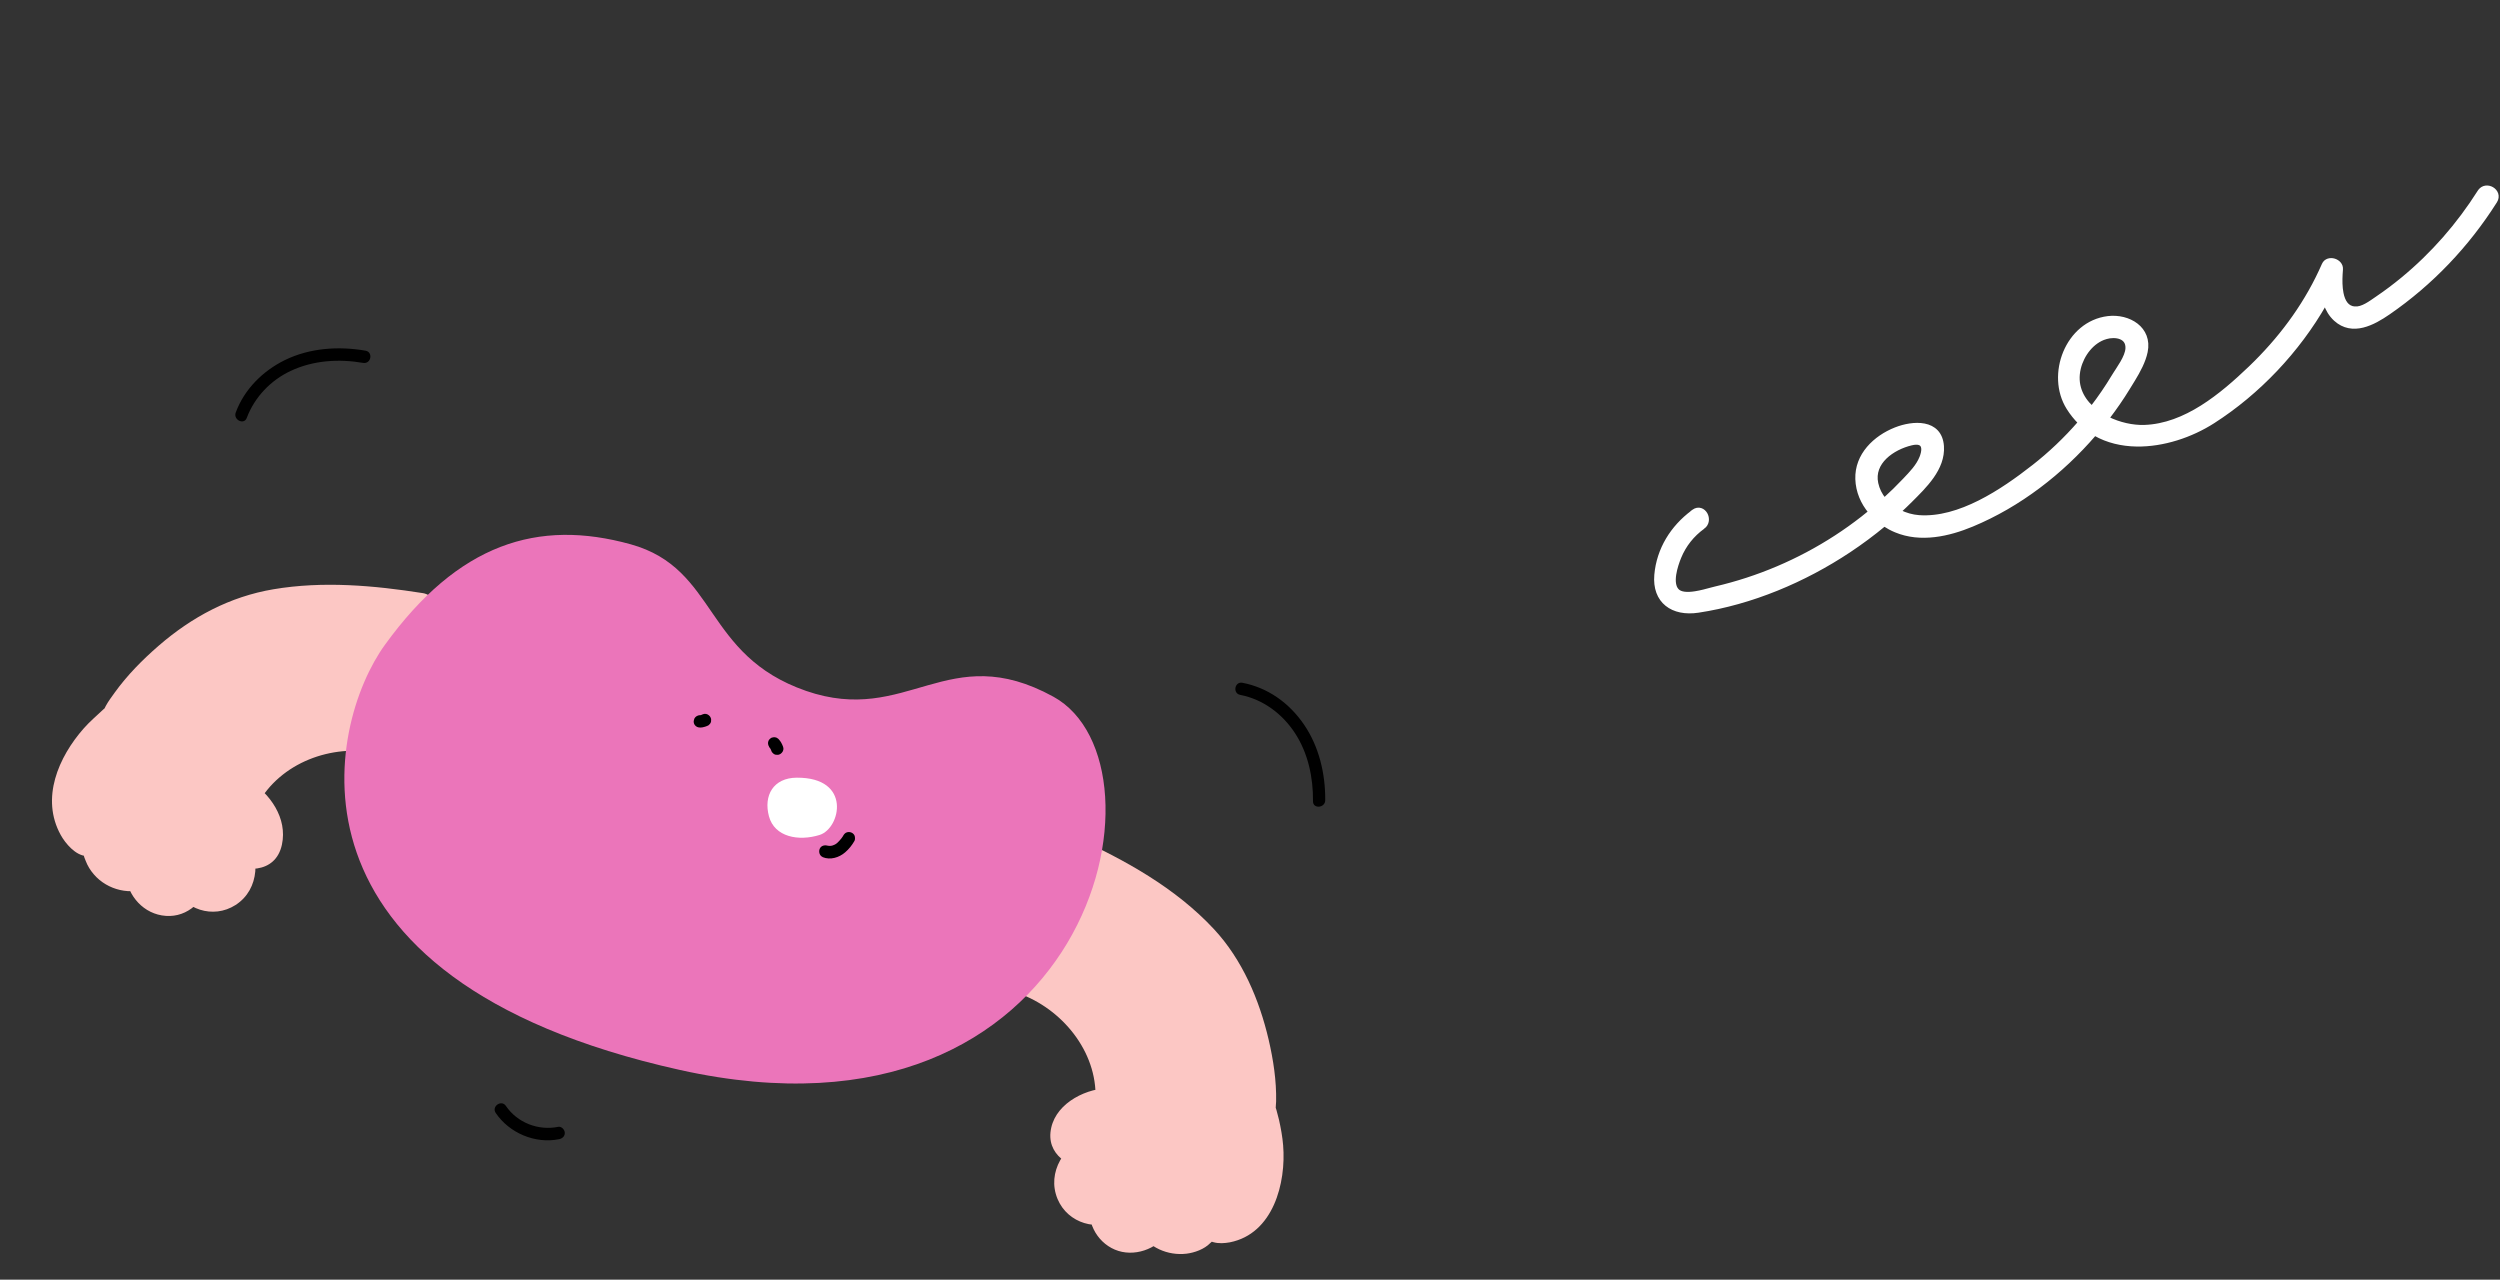
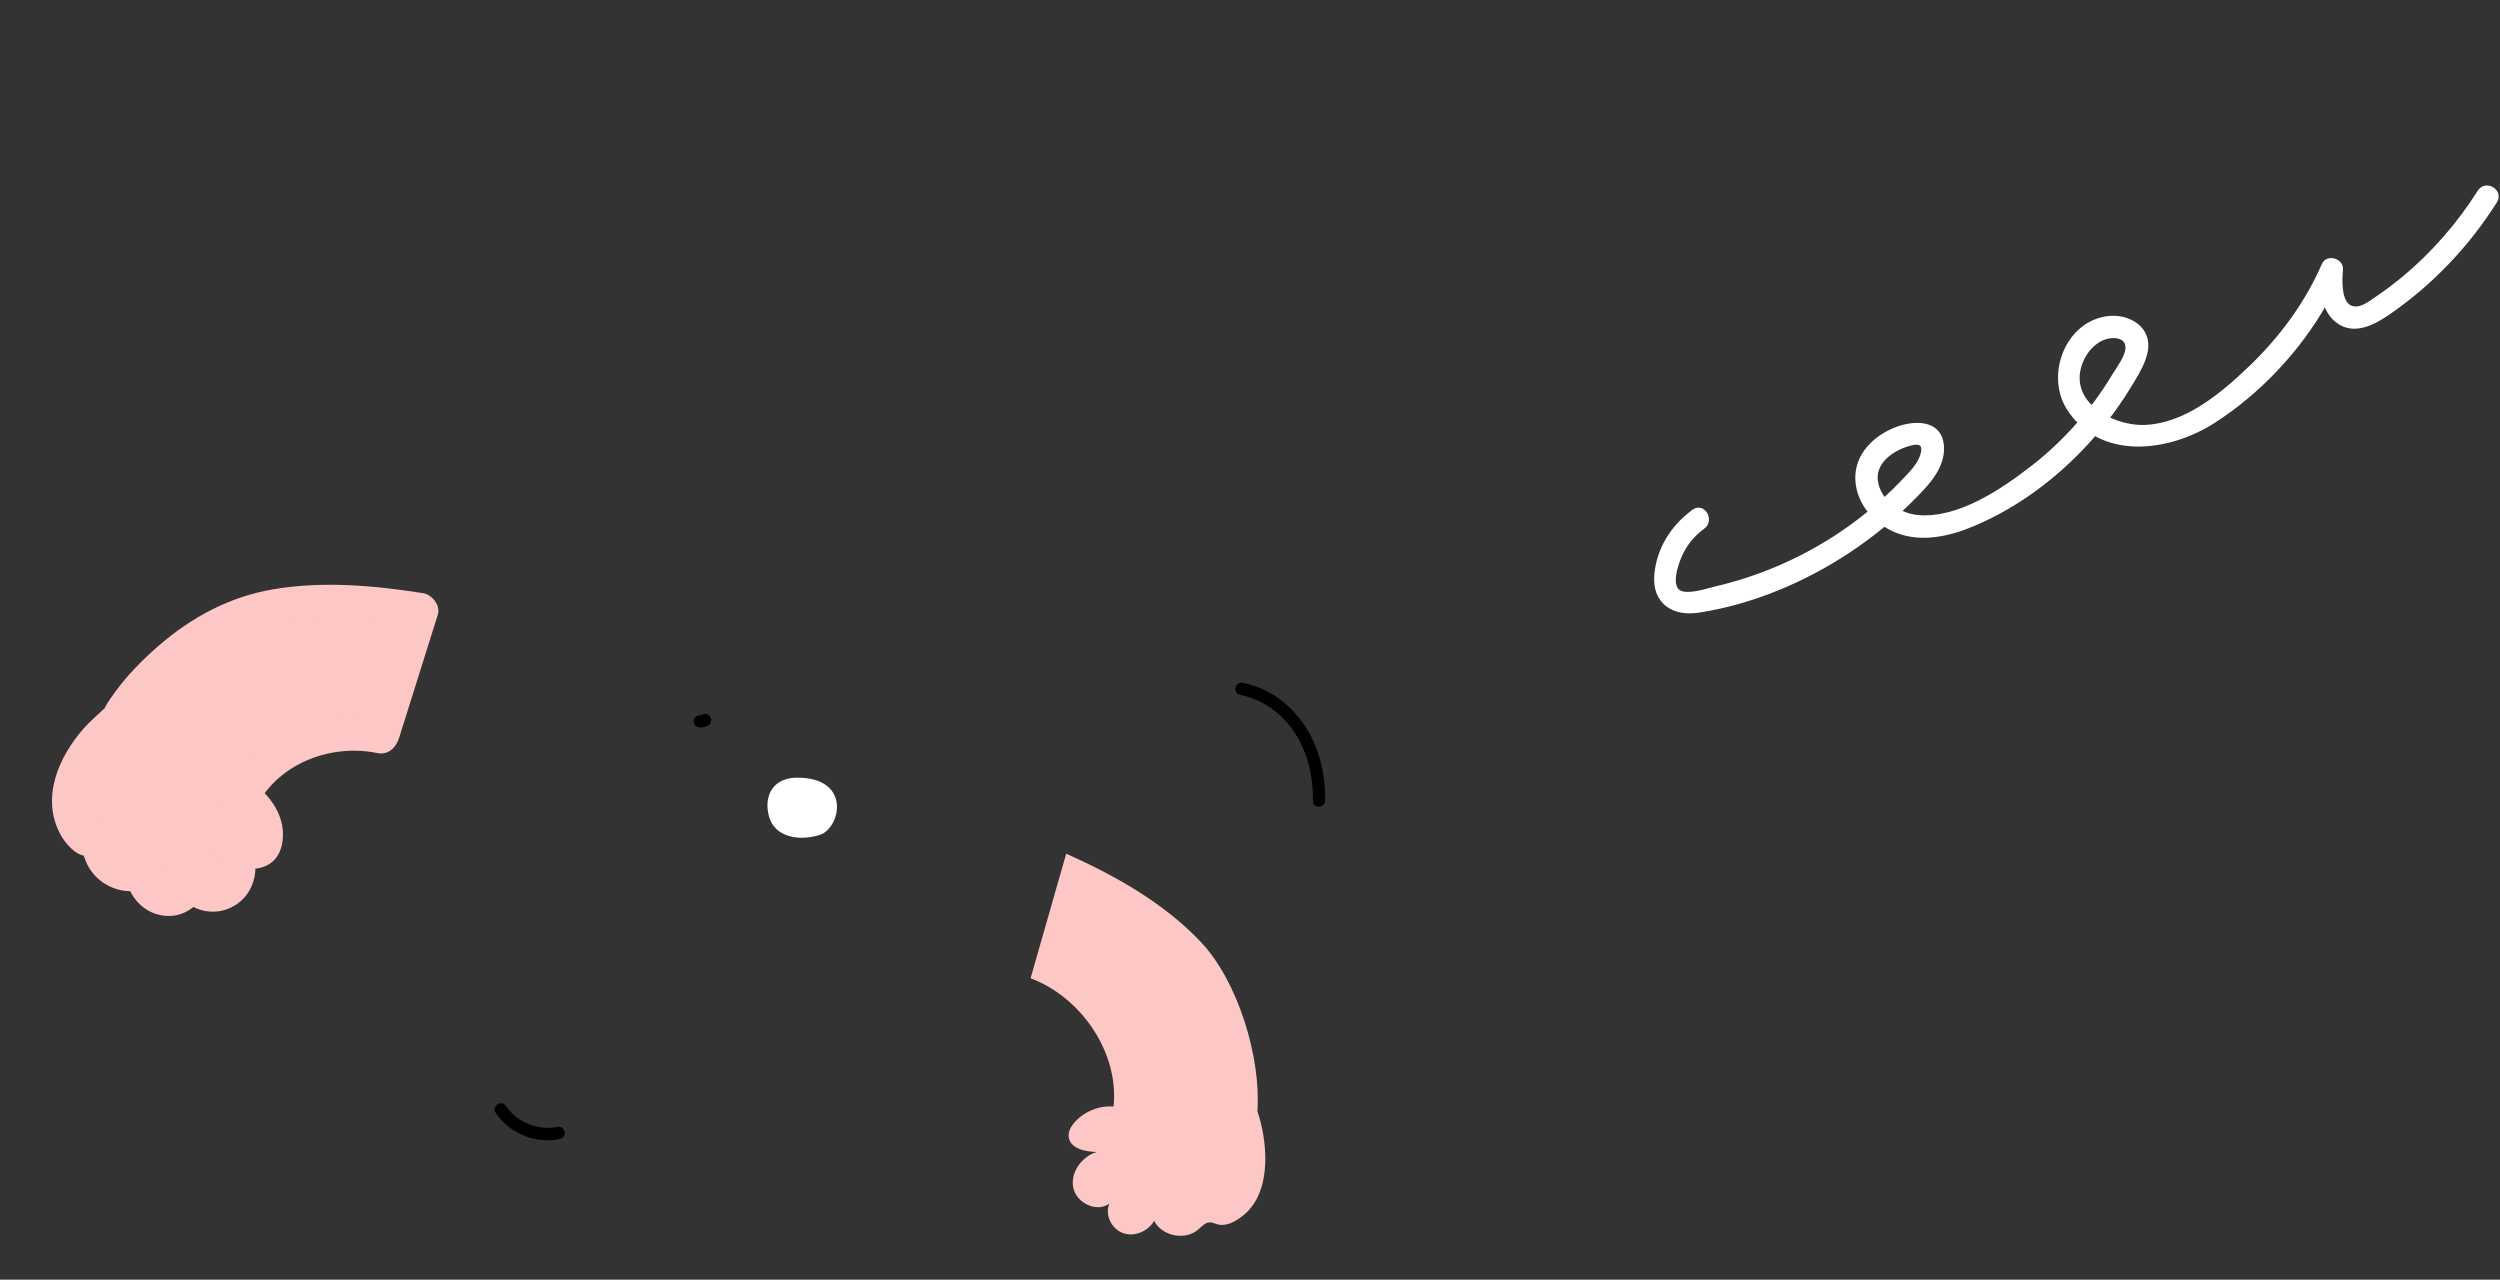
<svg xmlns="http://www.w3.org/2000/svg" width="379" height="194" viewBox="0 0 379 194" fill="none">
  <rect x="0" y="0" width="379" height="194" fill="#333333" stroke="none" />
  <path d="M168.797 167.749C166.645 167.584 164.415 168.468 162.962 170.082C162.372 170.714 161.896 171.557 162.024 172.415C162.28 174.132 164.492 174.593 166.229 174.644C163.974 175.353 162.224 177.766 162.713 180.076C163.202 182.386 166.271 183.876 168.18 182.459C167.454 184.149 168.502 186.314 170.248 186.936C171.994 187.559 174.055 186.663 174.97 185.084C176.159 187.408 179.657 188.103 181.635 186.415C182.173 185.963 182.668 185.332 183.375 185.309C183.759 185.284 184.139 185.487 184.5 185.59C185.869 185.992 187.244 185.218 188.372 184.342C193.237 180.562 191.924 172.161 190.624 168.47C191.186 160.298 187.677 148.744 182.044 142.8C176.41 136.856 169.109 132.772 161.637 129.415L156.235 148.299C163.941 151.206 169.678 159.598 168.812 167.771L168.797 167.749Z" fill="#FCC7C4" />
-   <path d="M168.549 164.952C164.904 164.856 160.228 167.077 159.367 170.962C158.454 175.028 162.175 177.207 165.708 177.396L165.251 171.999C161.428 173.502 158.616 177.677 160.333 181.786C161.897 185.488 166.408 186.767 169.754 184.758L165.408 181.953C164.502 184.938 166.158 188.239 169.013 189.444C171.867 190.648 175.358 189.406 177.07 186.891L172.635 186.651C174.141 189.108 177.019 190.393 179.87 190.059C181.113 189.906 182.576 189.376 183.465 188.457C183.627 188.297 183.829 188.125 184.006 187.986C183.699 188.215 182.32 187.868 183.983 188.324C184.777 188.545 185.662 188.479 186.447 188.337C193.024 187.033 194.997 179.346 194.523 173.623C194.418 172.332 194.18 171.036 193.898 169.77C193.78 169.274 193.659 168.796 193.519 168.315C193.265 167.415 193.387 168.101 193.402 168.332C193.369 167.889 193.456 167.411 193.459 166.976C193.523 163.818 193.035 160.673 192.324 157.602C190.907 151.535 188.33 145.485 184.048 140.87C178.226 134.607 170.537 130.356 162.843 126.864C161.057 126.045 159.38 127.124 158.868 128.89C157.073 135.186 155.278 141.482 153.465 147.775C153.151 148.875 153.956 150.389 154.999 150.807C161.51 153.4 166.661 160.015 166.039 167.265C165.733 170.815 171.254 171.861 171.549 168.271C172.361 158.626 166.426 149.344 157.438 145.767L158.972 148.799C160.767 142.503 162.561 136.207 164.374 129.915L160.398 131.941C167.355 135.108 174.232 138.812 179.617 144.35C184.029 148.875 186.454 155.448 187.418 161.603C187.88 164.477 187.477 167.516 188.227 170.272C188.91 172.769 189.264 175.509 188.798 178.062C188.556 179.385 188.088 180.703 187.13 181.686C186.731 182.107 186.104 182.733 185.538 182.819C184.731 182.976 183.95 182.472 183.087 182.523C181.068 182.667 178.886 186.198 177.233 183.505C176.37 182.095 173.802 181.815 172.798 183.264C172.069 184.346 170.323 184.862 170.893 182.992C171.656 180.475 168.399 179.083 166.546 180.187C166.078 180.462 165.529 179.831 165.428 179.452C165.173 178.456 166.389 177.615 167.146 177.317C169.496 176.399 169.639 172.079 166.689 171.92C166.143 171.896 165.602 171.74 165.071 171.738C164.067 171.726 164.882 171.836 165.28 171.738C165.776 171.62 166.307 170.996 166.853 170.811C167.563 170.561 168.266 170.556 169.021 170.58C172.611 170.666 172.093 165.087 168.521 165.004L168.549 164.952Z" fill="#FCC7C4" />
  <path d="M36.492 120.785C38.385 121.851 39.755 123.809 40.087 125.939C40.215 126.797 40.173 127.757 39.598 128.412C38.451 129.702 36.328 128.858 34.859 127.964C36.344 129.81 36.485 132.778 34.818 134.428C33.15 136.079 29.759 135.63 28.949 133.414C28.62 135.214 26.553 136.45 24.774 136.011C22.994 135.572 21.743 133.693 21.851 131.852C19.587 133.128 16.284 131.785 15.564 129.281C15.366 128.6 15.301 127.81 14.73 127.402C14.412 127.173 14.004 127.118 13.625 127.01C12.259 126.59 11.547 125.189 11.074 123.831C9.104 117.986 14.806 111.702 17.934 109.331C21.967 102.21 31.271 94.495 39.241 92.628C47.211 90.762 55.563 91.376 63.638 92.679L57.75 111.418C49.714 109.59 40.302 113.433 36.517 120.751L36.492 120.785Z" fill="#FCC7C4" />
  <path d="M35.275 123.295C35.786 123.616 36.221 124.037 36.567 124.537C36.912 125.037 36.968 125.768 37.294 126.169L37.343 126.728C38.07 126.387 38.14 126.21 37.561 126.161C37.314 125.85 36.427 125.612 36.068 125.395C33.58 123.954 31.011 127.318 32.545 129.515C33.026 130.21 33.641 131.518 32.911 132.296C32.698 132.523 31.763 132.865 31.558 132.429C30.321 129.85 26.982 130.151 26.16 132.886C26.015 133.372 25.482 133.274 25.187 133.126C24.611 132.85 24.631 132.113 24.615 131.579C24.586 129.865 22.435 128.448 20.876 129.188C17.951 130.552 18.184 126.571 16.525 125.262C15.3 124.28 14.218 124.595 13.68 122.864C13.323 121.698 13.394 120.478 13.759 119.311C14.568 116.649 16.53 114.218 18.572 112.389C20.614 110.56 21.945 108.051 23.832 105.928C28.022 101.17 33.669 96.849 39.927 95.316C47.495 93.471 55.517 94.233 63.117 95.431L60.865 92.173C58.909 98.42 56.934 104.664 54.977 110.912L58.235 108.66C48.816 106.713 38.62 111 33.989 119.53C32.251 122.705 37.313 125.129 39.028 121.969C42.488 115.597 50.317 112.737 57.229 114.17C58.839 114.502 60.038 113.335 60.487 111.918C62.444 105.67 64.419 99.426 66.375 93.179C66.824 91.761 65.471 90.129 64.123 89.921C56.669 88.75 48.957 88.063 41.456 89.332C34.857 90.443 29.094 93.528 24.044 97.901C21.587 100.034 19.282 102.365 17.375 105.015C16.917 105.653 16.415 106.321 16.042 107.012C15.506 107.976 16.211 107.023 15.613 107.597C14.625 108.537 13.618 109.378 12.709 110.408C8.856 114.772 6.138 121.032 9.205 126.583C9.919 127.871 11.447 129.687 13.082 129.777C12.631 129.752 12.846 128.785 12.685 129.458C12.641 129.697 12.896 130.275 12.988 130.5C13.283 131.275 13.709 131.96 14.242 132.57C16.293 134.956 19.893 135.822 22.759 134.466L19.02 132.076C19.063 135.272 21.296 138.223 24.516 138.773C27.958 139.363 30.72 137.02 31.652 133.888L26.255 134.345C27.929 137.858 32.279 139.393 35.718 137.193C39.438 134.797 39.48 129.681 37.128 126.348L33.605 130.468C36.778 132.319 41.759 132.583 42.738 128.055C43.607 124.019 40.93 120.285 37.677 118.249C34.609 116.341 32.222 121.409 35.238 123.289L35.275 123.295Z" fill="#FCC7C4" />
-   <path d="M122.17 104.731C137.612 110.074 143.658 96.811 159.699 105.622C178.499 115.963 165.349 176.04 103.081 162.206C40.813 148.371 49.619 109.801 58.345 97.767C69.46 82.412 81.525 78.598 95.631 82.52C108.851 86.205 106.607 99.328 122.189 104.734L122.17 104.731Z" fill="#EB75BA" />
-   <path d="M116.579 113.218C116.706 113.355 116.807 113.526 116.909 113.696L116.796 113.486C116.852 113.591 116.906 113.715 116.941 113.835C116.976 113.955 117.032 114.06 117.132 114.136C117.211 114.226 117.293 114.298 117.415 114.358C117.536 114.418 117.647 114.438 117.782 114.425C117.91 114.448 118.027 114.432 118.151 114.378L118.361 114.265C118.492 114.175 118.592 114.041 118.674 113.904L118.754 113.672C118.784 113.507 118.775 113.353 118.71 113.19C118.636 112.968 118.523 112.757 118.409 112.547C118.323 112.398 118.229 112.286 118.121 112.152C118.046 112.044 117.964 111.972 117.86 111.915C117.76 111.84 117.657 111.783 117.525 111.778C117.396 111.754 117.283 111.753 117.163 111.788C117.046 111.804 116.925 111.839 116.835 111.918L116.655 112.074C116.536 112.205 116.472 112.345 116.442 112.51L116.435 112.756C116.445 112.909 116.51 113.073 116.6 113.203L116.579 113.218Z" fill="black" />
  <path d="M106.199 110.299C106.407 110.299 106.626 110.244 106.826 110.185C106.965 110.154 107.089 110.1 107.212 110.047C107.333 110.012 107.438 109.955 107.513 109.855C107.603 109.777 107.675 109.695 107.735 109.573C107.796 109.451 107.816 109.341 107.802 109.206C107.826 109.077 107.809 108.96 107.756 108.837L107.643 108.626C107.552 108.496 107.419 108.396 107.282 108.314L107.05 108.233C106.885 108.203 106.731 108.213 106.567 108.278C106.44 108.35 106.302 108.382 106.16 108.432L106.397 108.38C106.277 108.415 106.16 108.432 106.028 108.426C105.893 108.44 105.791 108.478 105.685 108.535C105.58 108.591 105.475 108.648 105.4 108.748C105.306 108.845 105.249 108.949 105.226 109.077C105.184 109.202 105.164 109.313 105.159 109.444L105.21 109.682C105.257 109.842 105.35 109.954 105.481 110.073L105.684 110.205C105.843 110.272 106.008 110.302 106.18 110.295L106.199 110.299Z" fill="black" />
  <path d="M120.792 117.897C129.17 117.851 127.437 125.582 124.256 126.577C121.076 127.571 117.421 126.904 116.573 123.751C115.726 120.597 117.241 117.913 120.792 117.897Z" fill="white" />
-   <path d="M124.723 129.945C125.87 130.42 127.218 130.002 128.12 129.218C128.705 128.717 129.15 128.153 129.537 127.484C129.648 127.295 129.631 126.969 129.576 126.751C129.521 126.532 129.313 126.323 129.102 126.228C128.874 126.129 128.613 126.1 128.369 126.189C128.126 126.277 127.982 126.44 127.846 126.662C127.793 126.748 127.743 126.814 127.708 126.903L127.84 126.699C127.657 126.97 127.479 127.222 127.245 127.464C127.198 127.512 127.151 127.56 127.104 127.609C127.101 127.627 126.949 127.732 126.964 127.754C126.964 127.754 127.166 127.582 127.032 127.691C127.011 127.706 126.986 127.739 126.964 127.754C126.92 127.784 126.874 127.832 126.83 127.862C126.743 127.922 126.653 128.001 126.551 128.039C126.529 128.054 126.443 128.114 126.424 128.111C126.424 128.111 126.653 128.001 126.551 128.039C126.533 128.036 126.508 128.069 126.489 128.066C126.322 128.149 126.162 128.196 125.983 128.239L126.22 128.188C126.005 128.224 125.79 128.261 125.584 128.242L125.83 128.249C125.679 128.241 125.514 128.211 125.352 128.162L125.584 128.242C125.584 128.242 125.547 128.236 125.529 128.232C125.068 128.053 124.495 128.176 124.273 128.667C124.079 129.106 124.232 129.723 124.708 129.923L124.723 129.945Z" fill="black" />
  <path d="M84.616 170.829C81.619 171.44 78.427 170.212 76.692 167.656C76.02 166.66 74.478 167.726 75.15 168.722C77.212 171.774 81.14 173.44 84.768 172.698C85.261 172.598 85.668 172.236 85.619 171.677C85.57 171.212 85.108 170.729 84.597 170.826L84.616 170.829Z" fill="black" />
  <path d="M188.028 105.347C191.474 106.014 194.412 108.22 196.31 111.129C198.313 114.19 199.086 117.861 199.051 121.479C199.042 122.673 200.914 122.503 200.905 121.305C200.933 117.306 199.974 113.202 197.699 109.864C195.423 106.526 192.177 104.244 188.345 103.507C187.17 103.292 186.838 105.111 188.01 105.344L188.028 105.347Z" fill="black" />
-   <path d="M37.411 63.352C38.593 60.208 41.032 57.655 44.063 56.234C47.489 54.62 51.367 54.379 55.065 55.017C56.266 55.198 56.597 53.379 55.422 53.165C51.338 52.457 46.978 52.743 43.207 54.579C39.851 56.225 37.049 58.996 35.739 62.534C35.325 63.654 36.998 64.472 37.411 63.352Z" fill="black" />
  <path d="M376.796 28.389C377.157 28.331 377.525 28.42 377.826 28.599C378.127 28.779 378.377 29.06 378.489 29.405C378.602 29.756 378.563 30.155 378.319 30.541C374.1 37.213 368.618 42.984 362.111 47.465C360.974 48.248 359.608 49.077 358.204 49.421C356.786 49.768 355.315 49.622 354.019 48.437C353.29 47.77 352.807 46.938 352.495 46.037C348.403 53.209 342.389 59.56 335.524 63.953C332.208 66.075 327.949 67.513 323.899 67.445C321.663 67.407 319.487 66.908 317.571 65.81C312.534 71.671 306.131 76.627 298.997 79.591C295.426 81.077 291.167 82.05 287.373 80.466C286.783 80.221 286.209 79.916 285.665 79.558C283.958 80.975 282.173 82.3 280.325 83.528C273.531 88.037 265.553 91.413 257.448 92.638C255.524 92.929 253.831 92.592 252.658 91.644C251.477 90.69 250.869 89.153 251.044 87.147C251.386 83.245 253.491 79.895 256.58 77.602L256.575 77.587L256.723 77.48C257.092 77.212 257.48 77.152 257.829 77.261C258.168 77.366 258.439 77.621 258.61 77.924C258.95 78.528 258.944 79.427 258.197 79.968L258.196 79.967C256.608 81.115 255.377 82.657 254.634 84.47C254.37 85.114 254.016 86.105 253.868 87.079C253.717 88.07 253.794 88.956 254.279 89.476L254.28 89.478C254.525 89.741 254.897 89.894 255.373 89.953C255.85 90.012 256.405 89.975 256.983 89.885C257.859 89.749 258.734 89.504 259.435 89.316L260.072 89.152C261.667 88.781 263.246 88.339 264.804 87.833C271.122 85.781 277.117 82.599 282.352 78.506C282.73 78.211 283.102 77.908 283.472 77.604C282.332 76.232 281.581 74.534 281.517 72.632C281.394 68.952 284.235 66.27 287.359 65.034C288.664 64.517 290.339 64.18 291.74 64.458C292.445 64.597 293.094 64.896 293.583 65.419C294.074 65.943 294.384 66.673 294.452 67.637L294.452 67.638C294.571 69.366 293.89 70.913 292.932 72.281C291.976 73.645 290.724 74.858 289.673 75.911C289.121 76.462 288.558 77.001 287.985 77.529C288.898 77.989 289.906 78.272 290.915 78.345C293.953 78.564 297.102 77.587 300.087 76.087C303.07 74.588 305.868 72.578 308.201 70.756L308.202 70.757C310.764 68.757 313.129 66.505 315.259 64.051C314.624 63.421 314.039 62.694 313.518 61.862C311.938 59.338 311.901 56.102 313.024 53.413C314.148 50.722 316.45 48.541 319.585 48.167L319.585 48.167C321.146 47.983 322.759 48.37 323.898 49.257C325.05 50.154 325.707 51.556 325.337 53.337C325.029 54.82 324.243 56.25 323.449 57.56L322.67 58.828C321.706 60.41 320.65 61.933 319.524 63.403C321.289 64.278 323.311 64.726 325.079 64.669C331.289 64.467 336.752 59.905 341.101 55.746L341.969 54.897C346.258 50.609 349.803 45.675 352.234 40.106C352.539 39.408 353.279 39.274 353.861 39.443C354.438 39.61 355.002 40.115 354.942 40.843L354.889 41.617C354.844 42.47 354.841 43.52 355.027 44.452C355.151 45.073 355.355 45.62 355.669 46.019C355.976 46.411 356.394 46.669 356.979 46.715L356.979 46.714C357.538 46.758 358.128 46.551 358.719 46.229C359.312 45.907 359.864 45.495 360.366 45.156C361.689 44.26 362.965 43.298 364.199 42.282C368.769 38.518 372.674 34.046 375.839 29.042L375.934 28.905C376.169 28.607 376.474 28.44 376.796 28.389ZM291.39 67.564C291.214 67.251 290.77 67.028 289.765 67.269C288.361 67.605 286.86 68.318 285.805 69.347C284.756 70.37 284.157 71.692 284.496 73.279C284.691 74.191 285.107 75.005 285.674 75.702C286.723 74.748 287.737 73.756 288.711 72.727C289.705 71.674 290.71 70.657 291.233 69.357L291.339 69.069C291.432 68.788 291.49 68.526 291.509 68.293C291.534 67.981 291.488 67.738 291.39 67.564ZM321.464 51.189C320.827 50.937 319.983 50.955 319.251 51.17L319.251 51.171C317.206 51.77 315.697 53.793 315.202 55.846C314.621 58.262 315.515 60.274 317.125 61.773C318.286 60.264 319.363 58.69 320.344 57.058L320.645 56.579C320.752 56.412 320.866 56.239 320.981 56.063C321.212 55.708 321.452 55.336 321.67 54.958C322.111 54.195 322.443 53.444 322.469 52.794C322.486 52.346 322.382 52.009 322.209 51.756C322.034 51.501 321.778 51.313 321.464 51.189Z" fill="white" stroke="white" stroke-width="0.5" />
</svg>